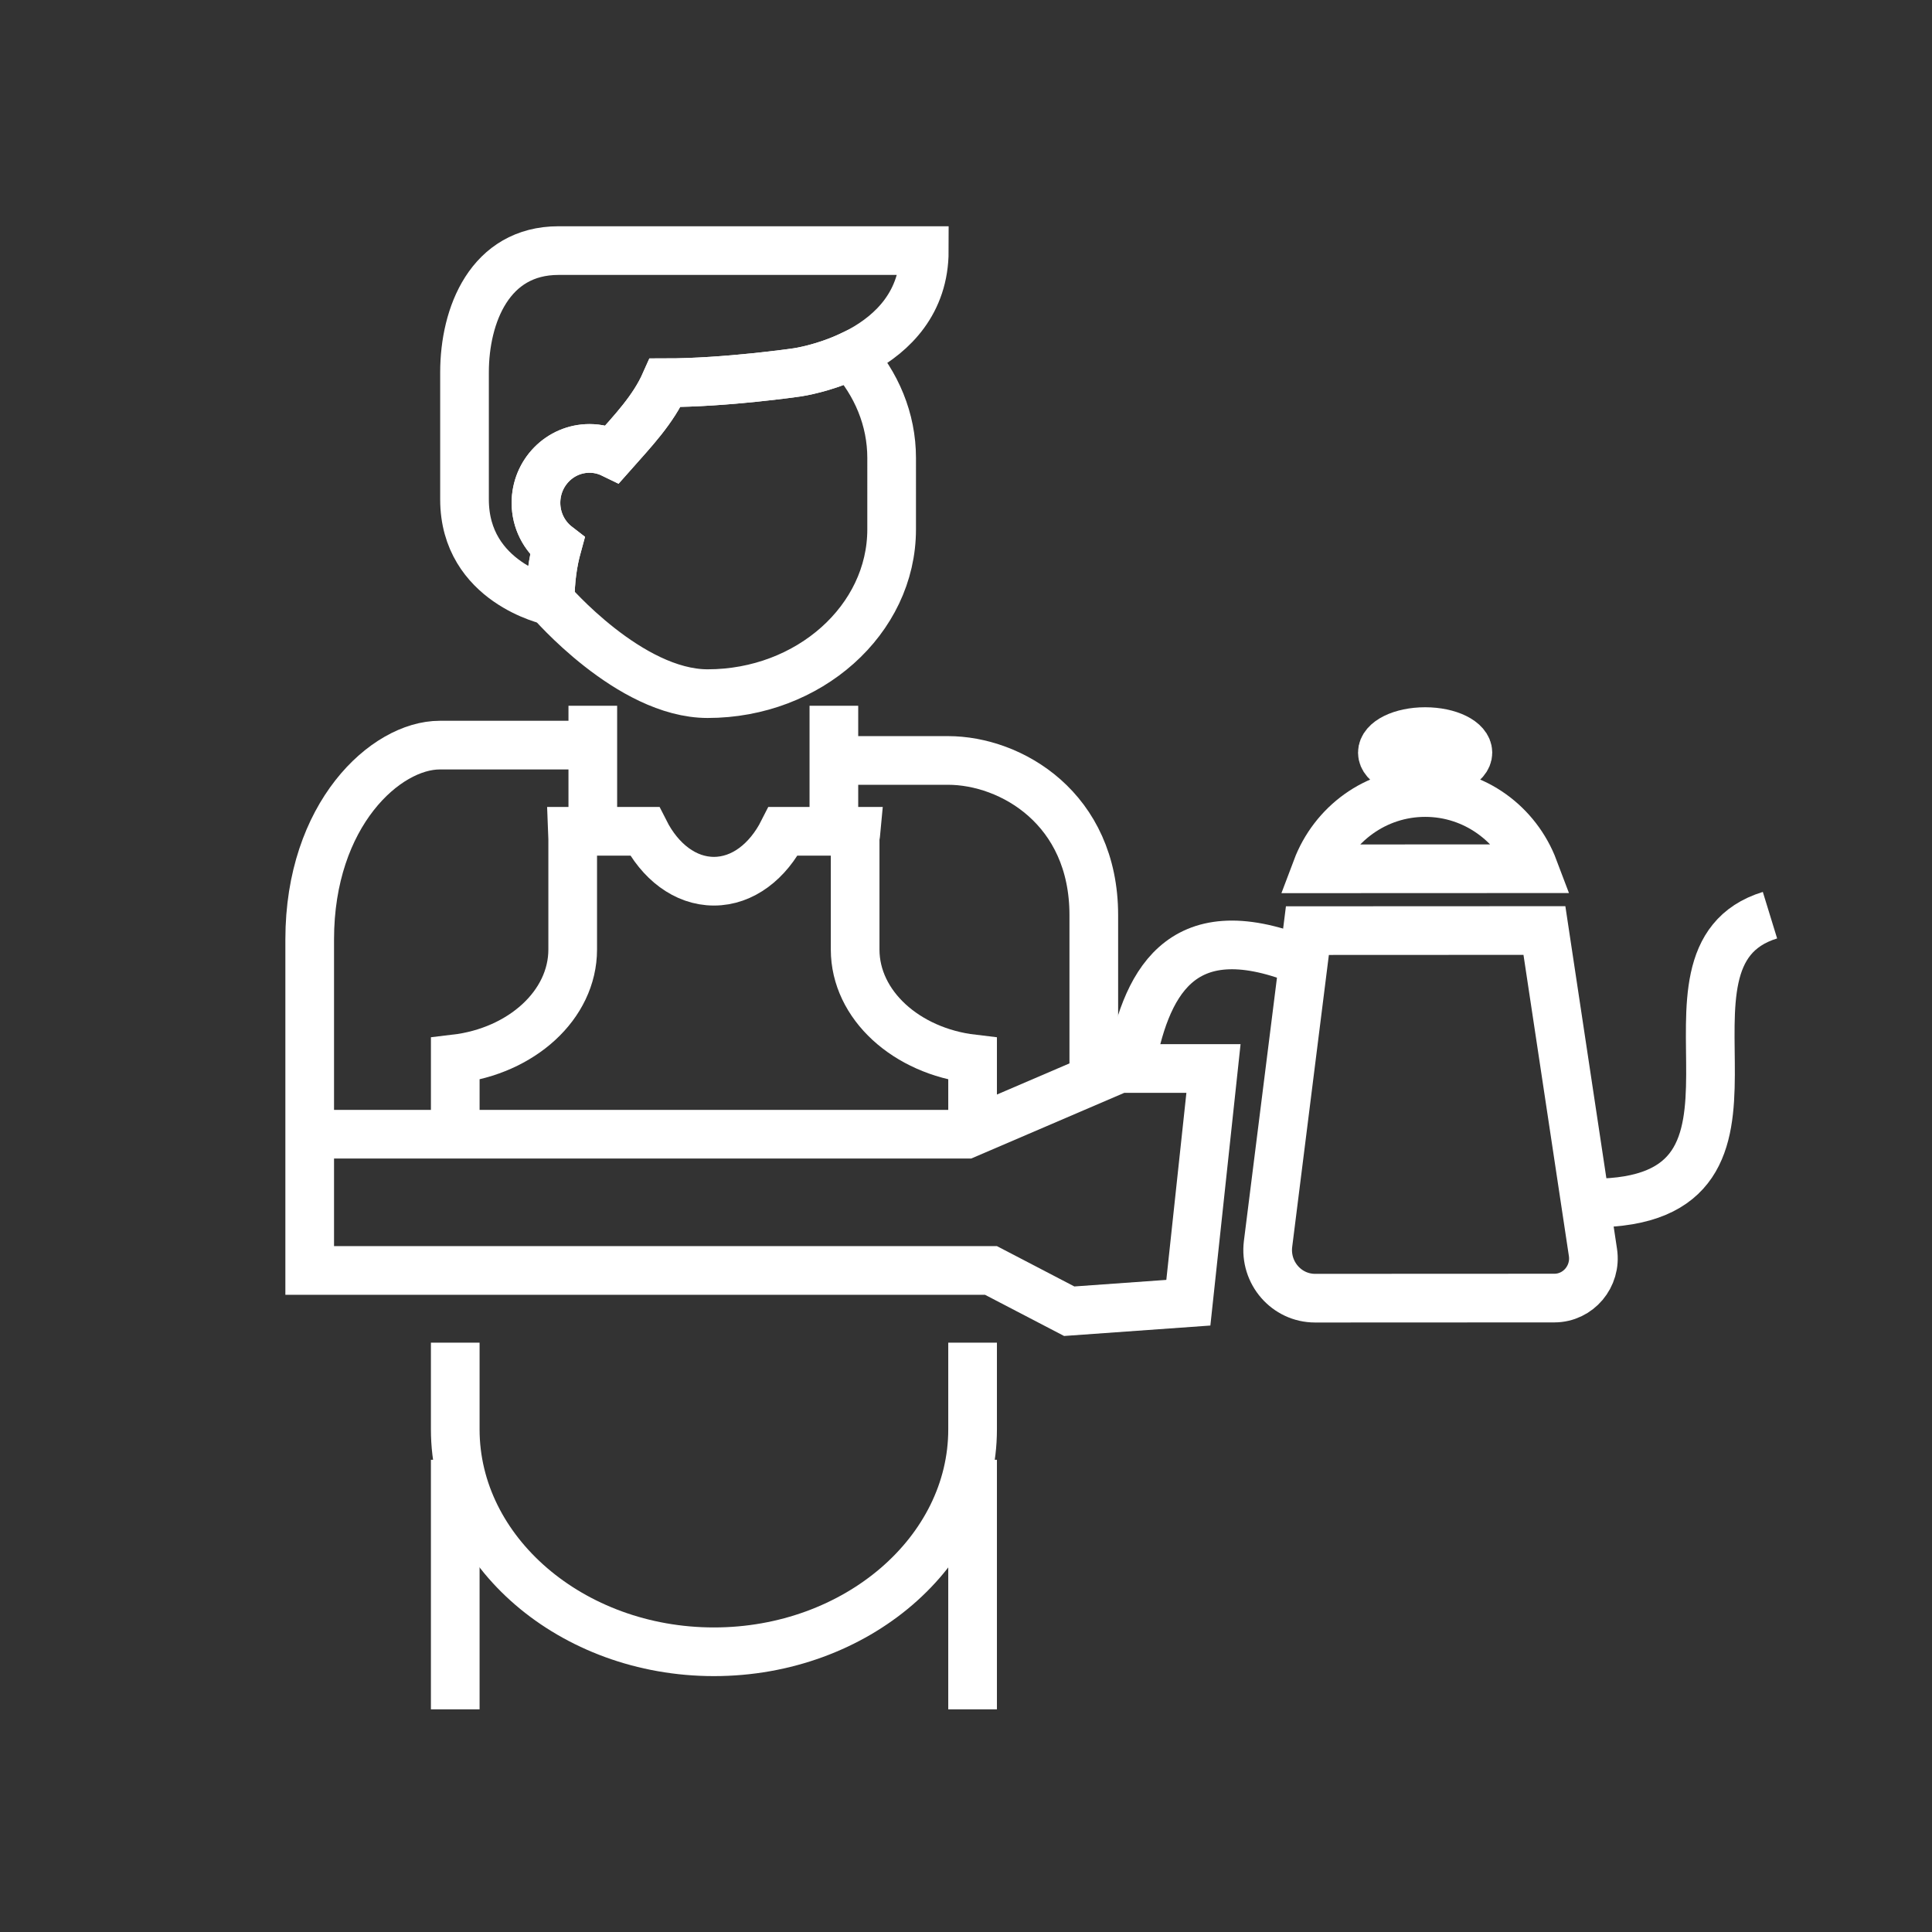
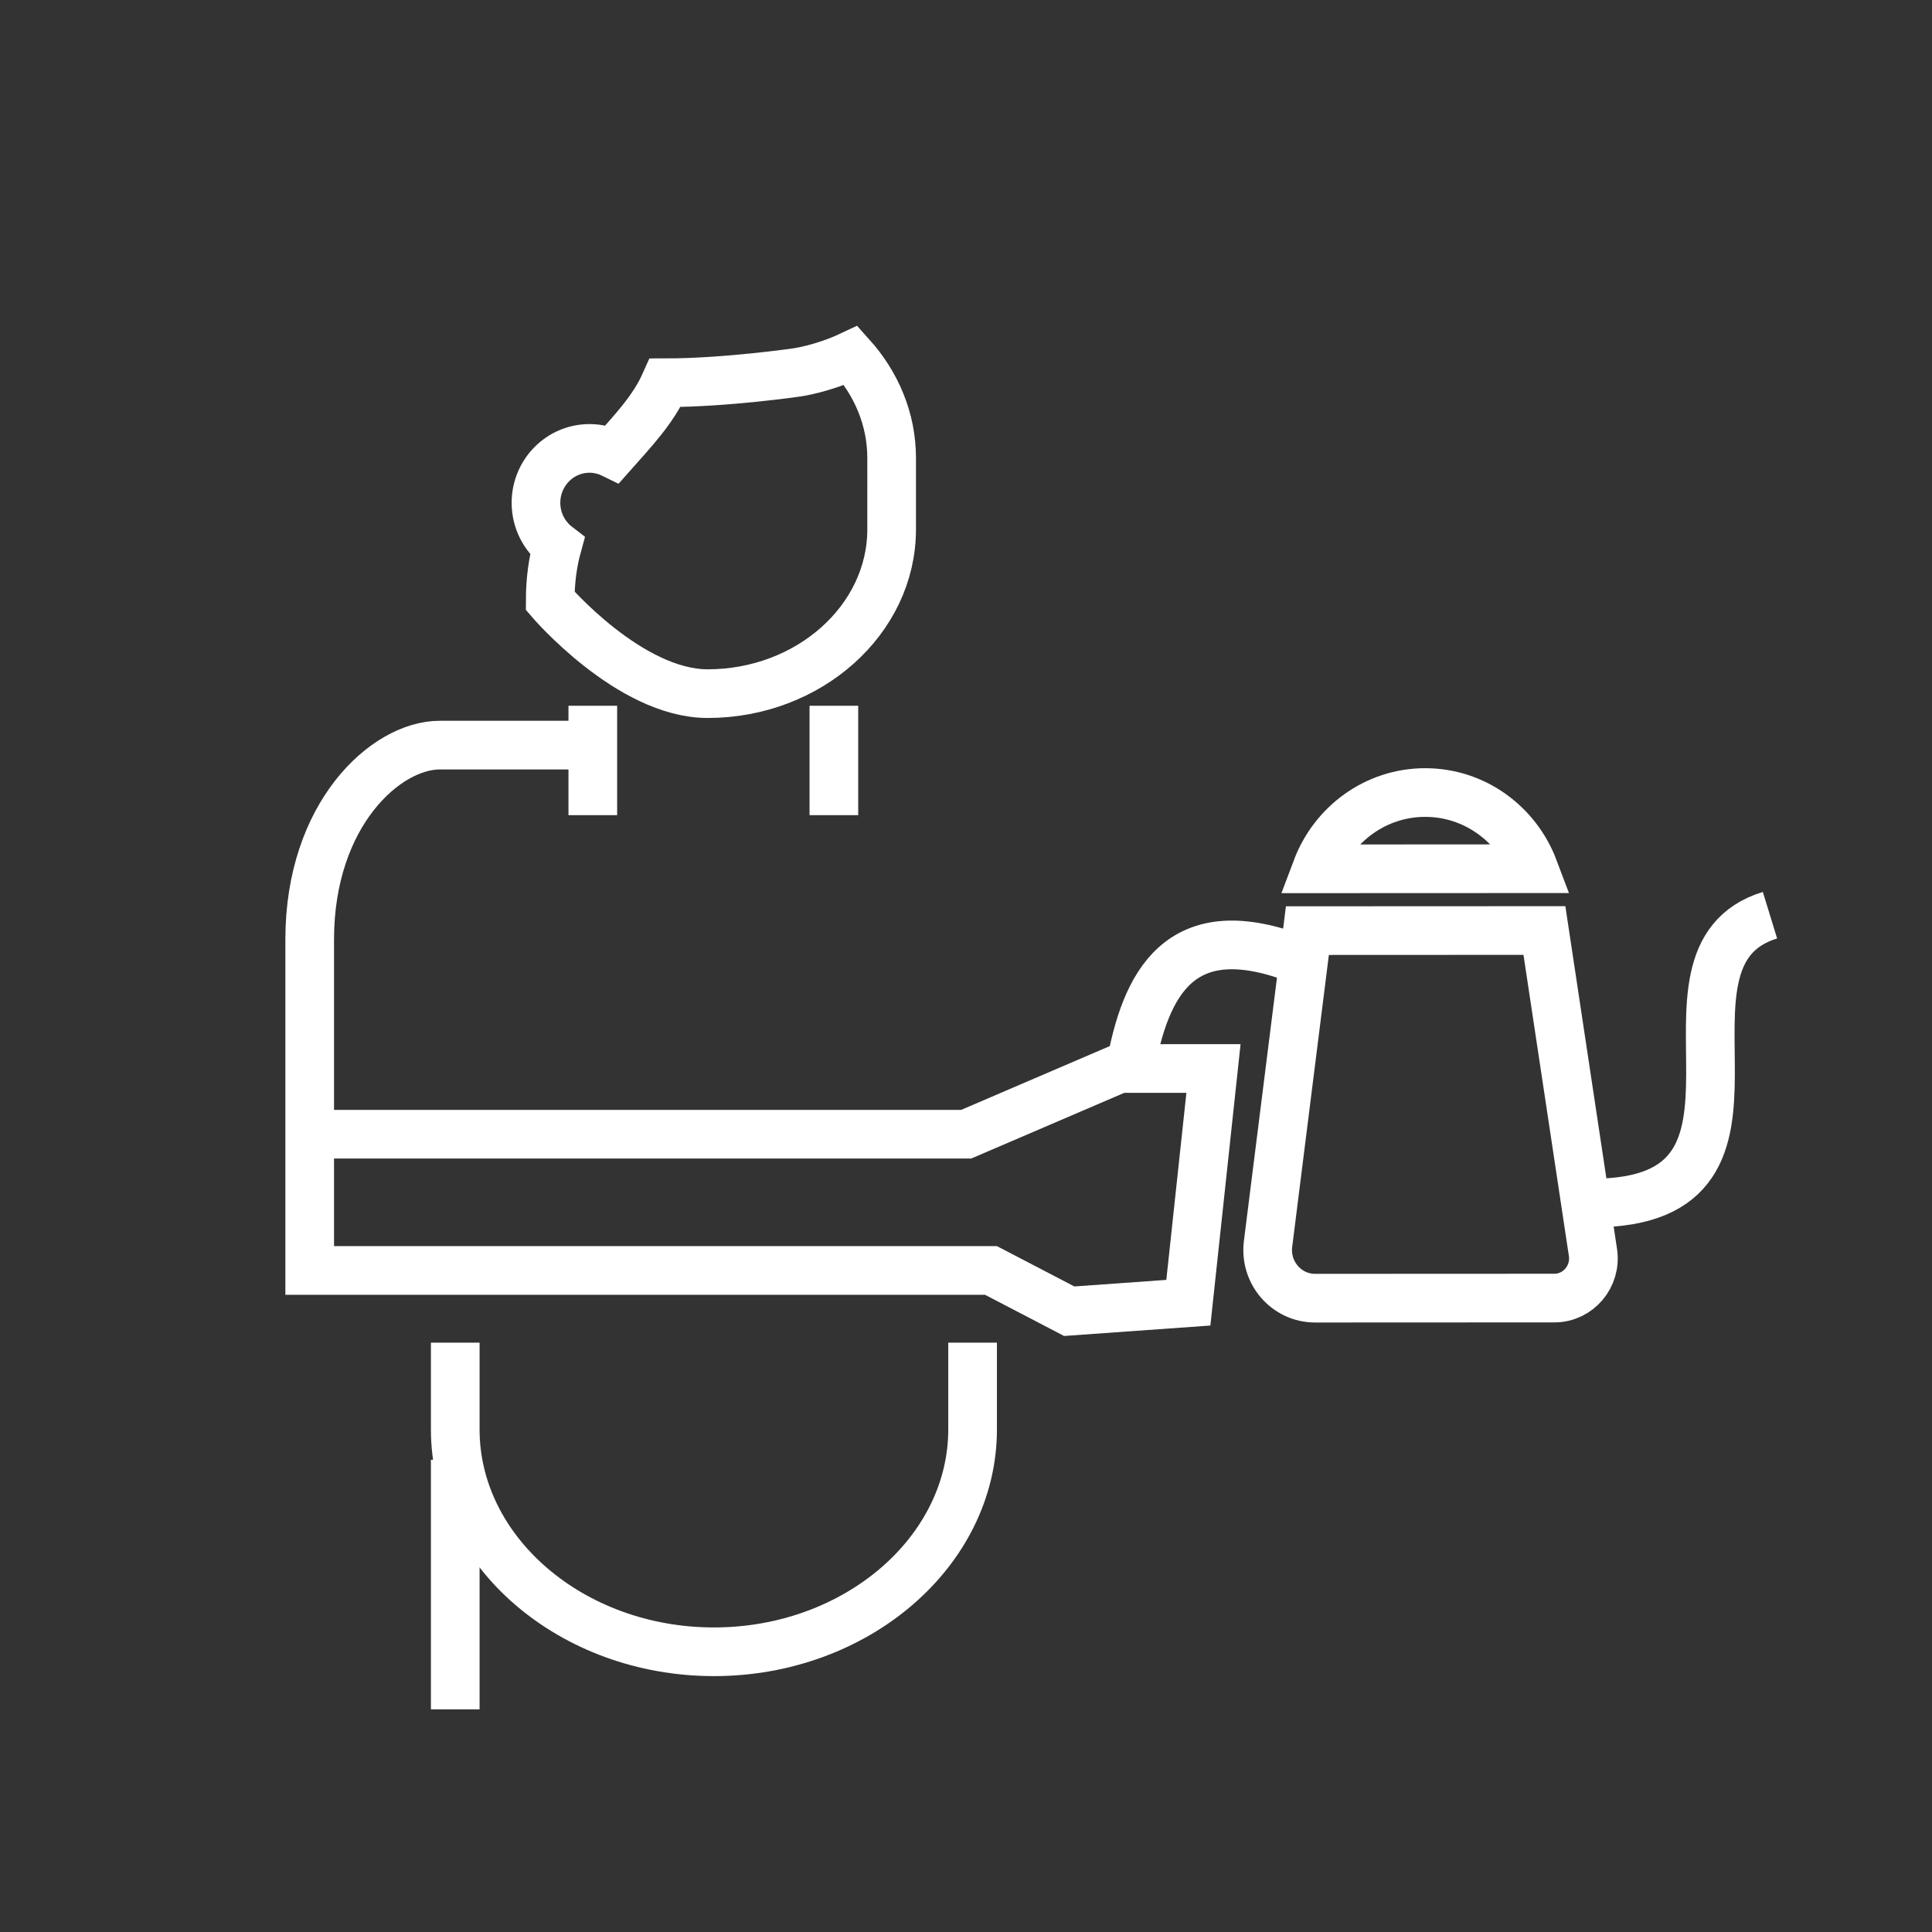
<svg xmlns="http://www.w3.org/2000/svg" version="1.1" id="Layer_1" x="0px" y="0px" width="198.484px" height="198.484px" viewBox="0 0 198.484 198.484" enable-background="new 0 0 198.484 198.484" xml:space="preserve">
  <rect x="0" y="0" width="198.484" height="198.484" fill="#333333" stroke="none" />
  <g>
    <path fill="none" stroke="#FFFFFF" stroke-width="5" stroke-miterlimit="10" d="M158.666,95.597l-24.35,0.011l-4.043,32.185   c-0.371,2.959,1.898,5.577,4.834,5.575l24.582-0.011c2.455-0.001,4.334-2.225,3.962-4.691L158.666,95.597z" />
    <path fill="none" stroke="#FFFFFF" stroke-width="5" stroke-miterlimit="10" d="M181.838,94.021   c-14.096,4.337,3.881,29.586-18.225,29.57" />
    <path fill="none" stroke="#FFFFFF" stroke-width="5" stroke-miterlimit="10" d="M135.26,89.257   c1.724-4.578,6.06-7.834,11.153-7.836c5.094-0.002,9.434,3.25,11.16,7.827L135.26,89.257z" />
-     <ellipse fill="none" stroke="#FFFFFF" stroke-width="5" stroke-miterlimit="10" cx="146.412" cy="77.322" rx="4.395" ry="2.162" />
-     <path fill="none" stroke="#FFFFFF" stroke-width="5" stroke-miterlimit="10" d="M99.919,114.725v-5.941   c-6.791-0.803-12.066-5.524-12.066-11.239V86.229c0-0.282,0.079-0.547,0.104-0.825h-0.677c0.01,0.277,0.038,0.539,0.038,0.825   l-0.434-0.825h-6.42c-1.561,3.094-4.163,5.127-7.118,5.127s-5.558-2.034-7.119-5.127h-7.428c0.01,0.277,0.037,0.539,0.037,0.825   v11.316c0,5.715-5.275,10.437-12.065,11.239v5.941" />
    <path fill="none" stroke="#FFFFFF" stroke-width="5" stroke-miterlimit="10" d="M46.77,137.938v8.91   c0,12.565,11.958,22.847,26.575,22.847c14.616,0,26.574-10.281,26.574-22.847v-8.91" />
    <path fill="none" stroke="#FFFFFF" stroke-width="5" stroke-miterlimit="10" d="M31.817,116.523h67.444l15.727-6.75h9.679   l-2.582,24.061l-12.238,0.874l-8.038-4.187H31.817V96.516c0-12.873,7.829-19.966,13.356-19.966h13.573" />
    <line fill="none" stroke="#FFFFFF" stroke-width="5" stroke-miterlimit="10" x1="60.902" y1="72.506" x2="60.902" y2="83.745" />
    <line fill="none" stroke="#FFFFFF" stroke-width="5" stroke-miterlimit="10" x1="85.668" y1="72.506" x2="85.668" y2="83.745" />
-     <path fill="none" stroke="#FFFFFF" stroke-width="5" stroke-miterlimit="10" d="M57.378,25.745c-7.046,0-9.656,6.612-9.656,12.509   c0,4.358,0,8.617,0,13.052c0,8.565,8.804,10.428,8.804,10.428c0-2.129,0.268-3.978,0.72-5.625   c-1.324-1.021-2.184-2.632-2.184-4.451c0-3.087,2.463-5.59,5.502-5.59c0.85,0,1.651,0.202,2.37,0.551   c2.083-2.353,4.172-4.521,5.404-7.296c6.263,0,13.571-1.069,13.571-1.069s13.049-1.792,13.049-12.509   C76.168,25.745,57.378,25.745,57.378,25.745z" />
    <path fill="none" stroke="#FFFFFF" stroke-width="5" stroke-miterlimit="10" d="M87.431,36.52   c-2.895,1.365-5.521,1.733-5.521,1.733s-7.308,1.069-13.571,1.069c-1.232,2.774-3.322,4.943-5.404,7.296   c-0.719-0.35-1.521-0.551-2.37-0.551c-3.039,0-5.502,2.503-5.502,5.59c0,1.819,0.859,3.431,2.184,4.451   c-0.452,1.647-0.72,3.496-0.72,5.625c0,0,8.147,9.528,16.171,9.528c10.397,0,18.905-7.595,18.905-16.877V47.05   C91.603,43.073,90.033,39.413,87.431,36.52z" />
    <path fill="none" stroke="#FFFFFF" stroke-width="5" stroke-miterlimit="10" d="M116.107,109.773   c1.531-8.527,4.98-16.061,17.455-11.129" />
-     <path fill="none" stroke="#FFFFFF" stroke-width="5" stroke-miterlimit="10" d="M86.068,78.125h11.324   c6.468,0,14.979,4.925,14.979,15.896s0,16.132,0,16.132" />
    <line fill="none" stroke="#FFFFFF" stroke-width="5" stroke-miterlimit="10" x1="46.77" y1="149.969" x2="46.77" y2="175.609" />
-     <line fill="none" stroke="#FFFFFF" stroke-width="5" stroke-miterlimit="10" x1="99.919" y1="149.969" x2="99.919" y2="175.609" />
  </g>
</svg>